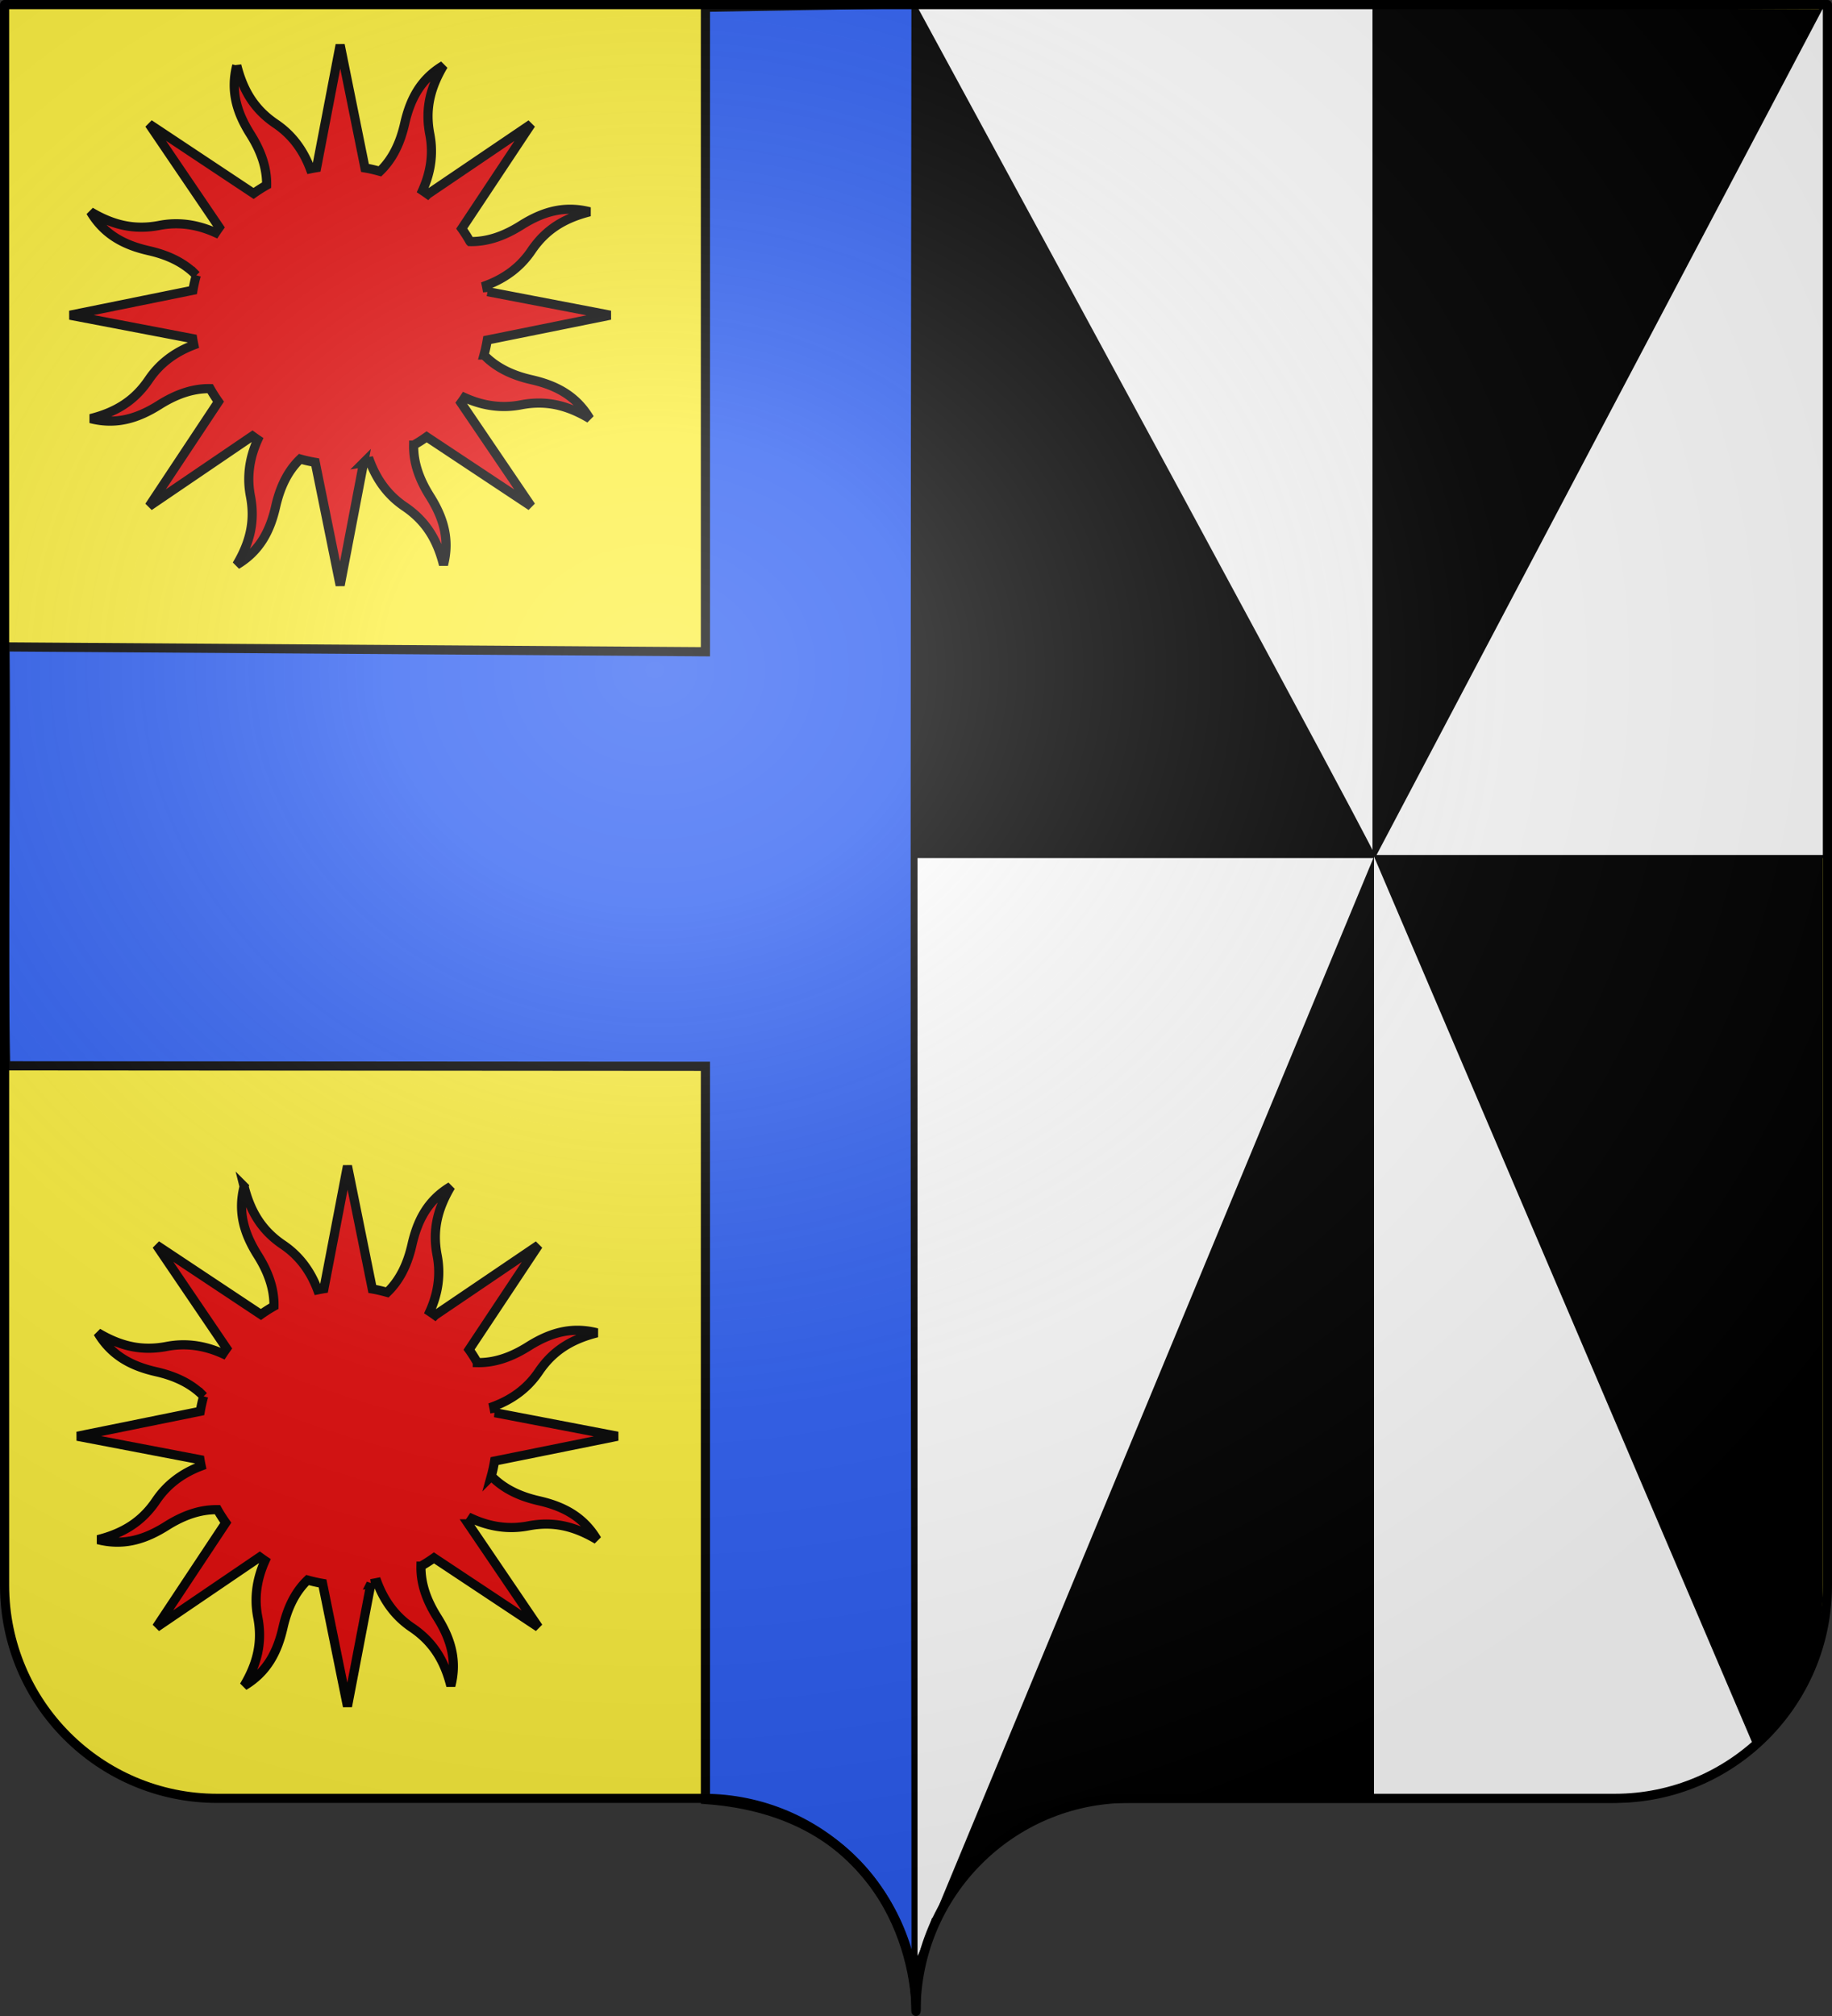
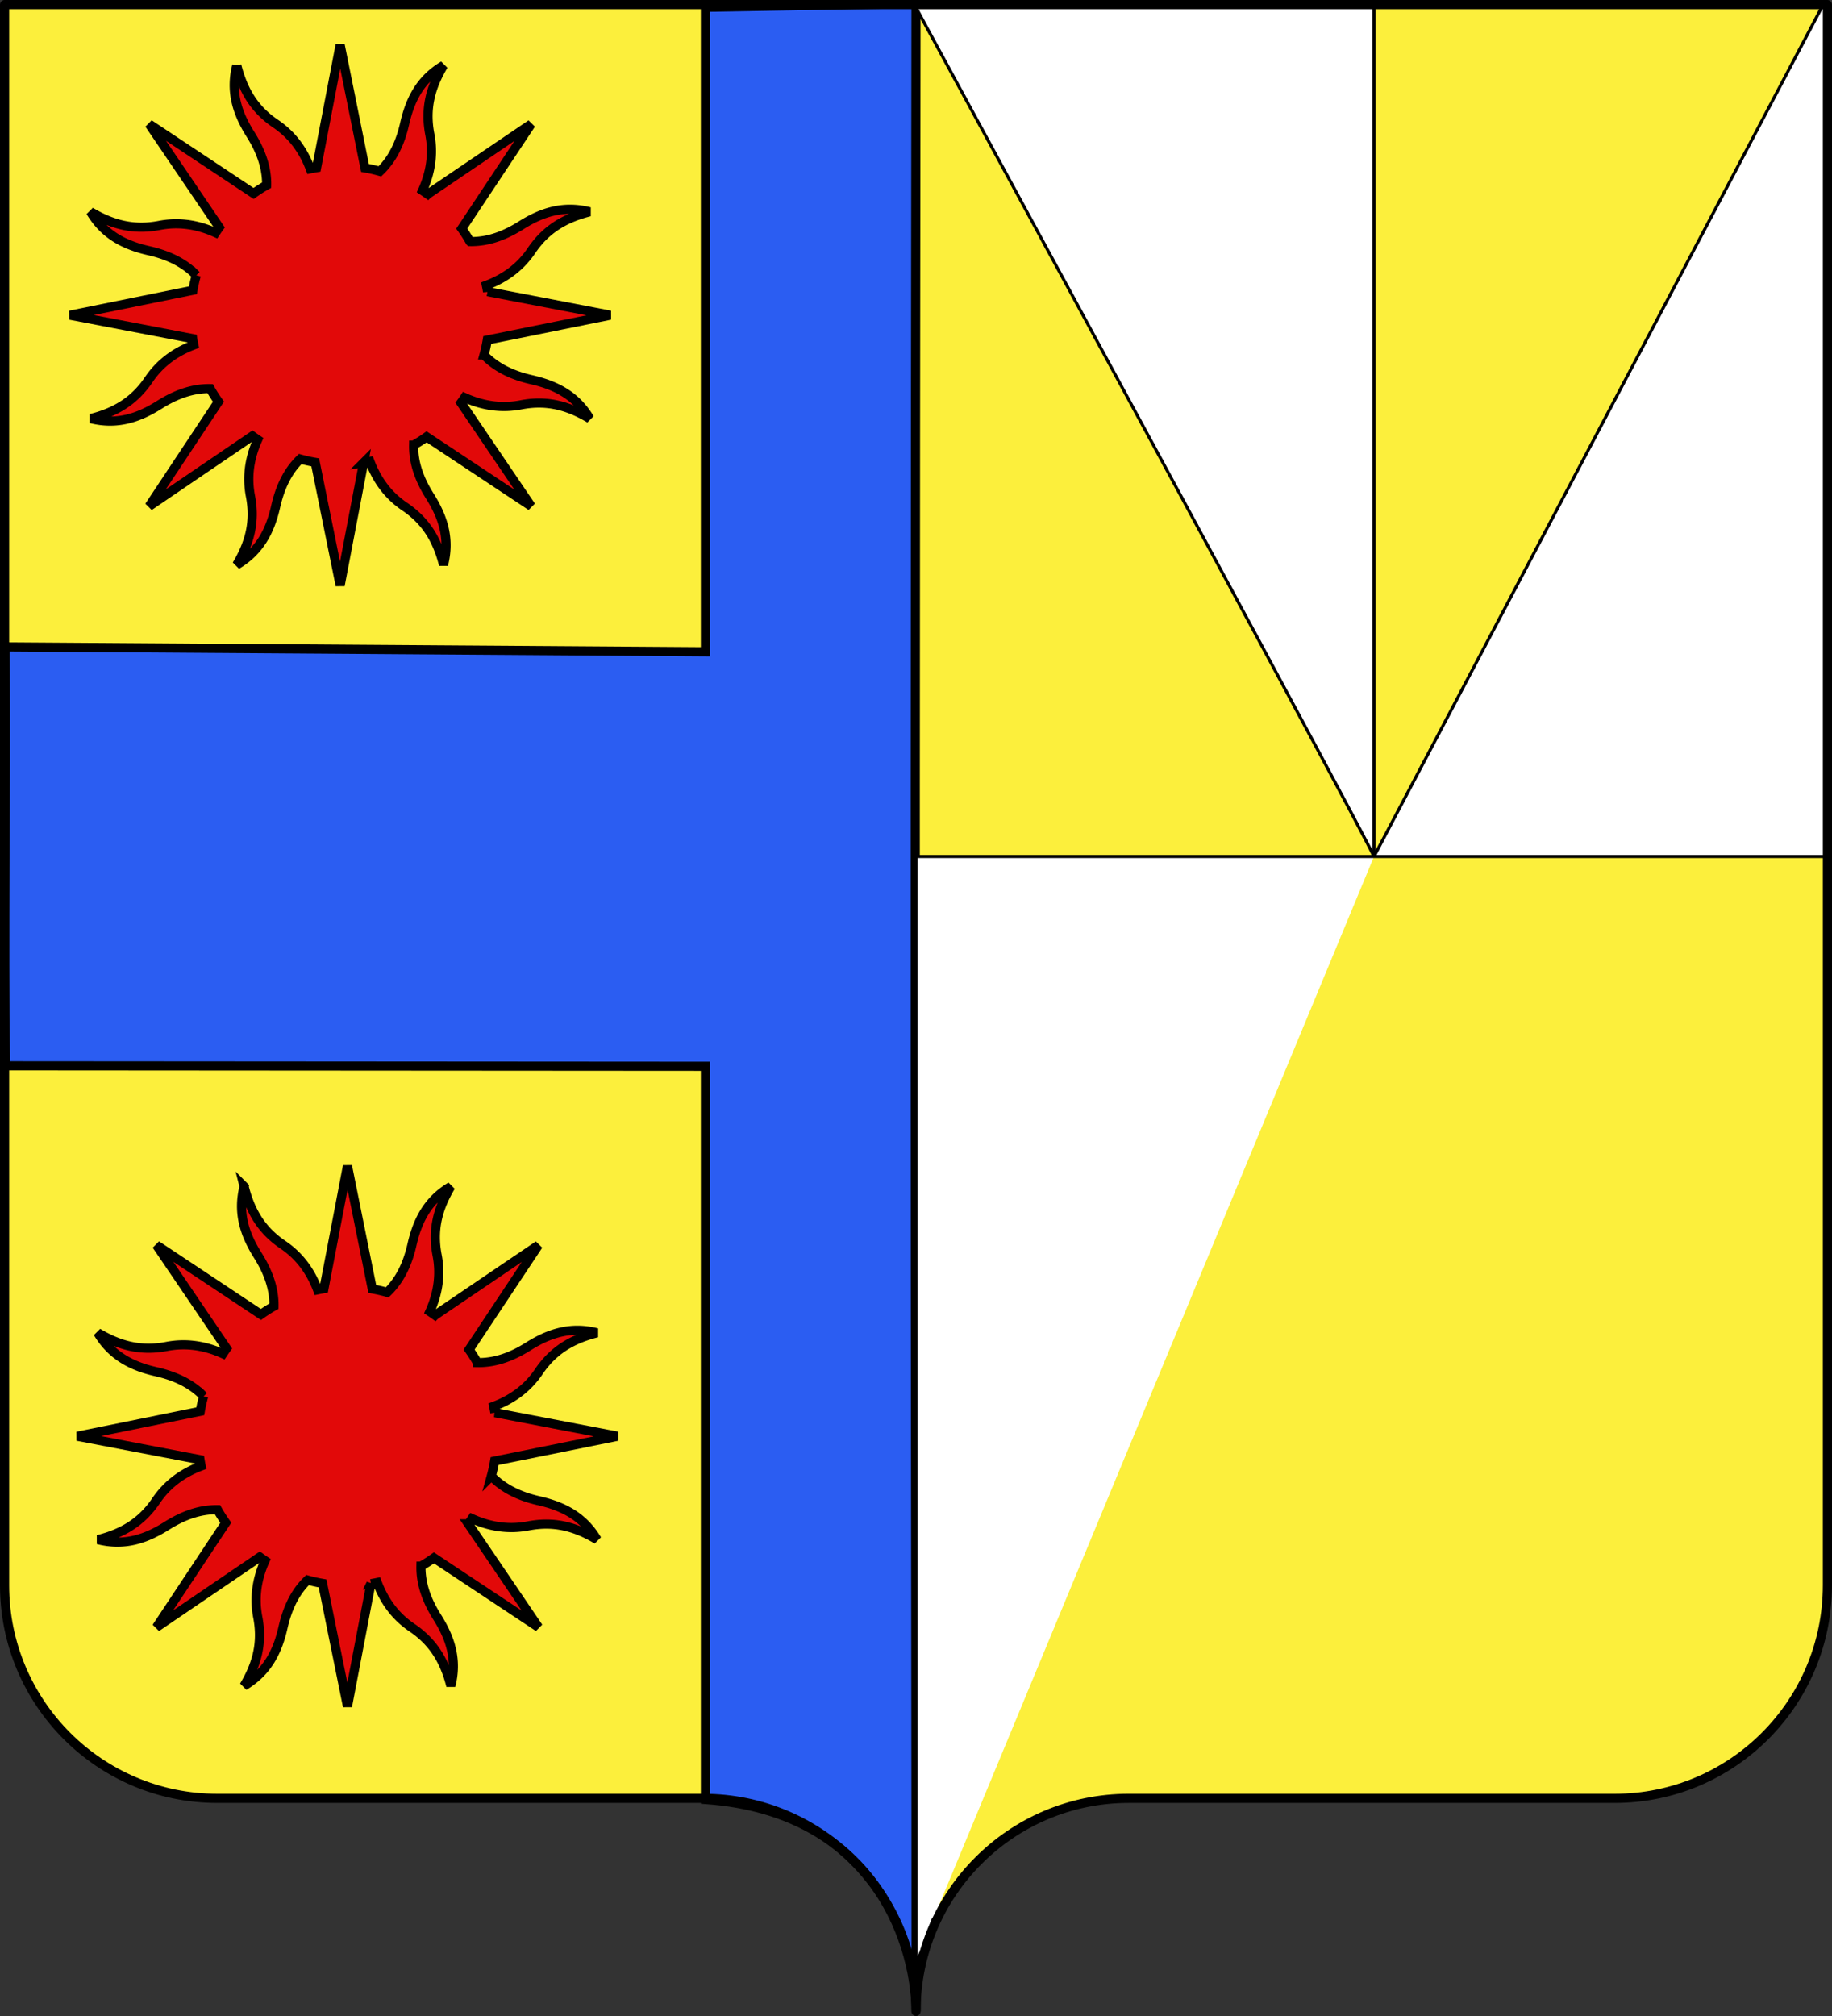
<svg xmlns="http://www.w3.org/2000/svg" xmlns:xlink="http://www.w3.org/1999/xlink" height="660" width="600" version="1.0">
  <rect width="100%" height="100%" fill="#333333" stroke="none" />
  <defs>
    <radialGradient xlink:href="#a" id="c" gradientUnits="userSpaceOnUse" gradientTransform="matrix(1.551 0 0 1.35 -227.894 -51.264)" cx="285.186" cy="200.448" fx="285.186" fy="200.448" r="300" />
    <linearGradient id="a">
      <stop style="stop-color:white;stop-opacity:.314" offset="0" />
      <stop offset=".19" style="stop-color:white;stop-opacity:.251" />
      <stop style="stop-color:#6b6b6b;stop-opacity:.125" offset=".6" />
      <stop style="stop-color:black;stop-opacity:.125" offset="1" />
    </linearGradient>
  </defs>
  <path style="fill:#fcef3c;fill-opacity:1;fill-rule:nonzero;stroke:none;stroke-width:5;stroke-linecap:round;stroke-linejoin:round;stroke-miterlimit:4;stroke-dashoffset:0;stroke-opacity:1" d="M300 658.5c0-38.505 31.203-69.754 69.65-69.754h159.2c38.447 0 69.65-31.25 69.65-69.754V1.5H1.5v517.492c0 38.504 31.203 69.754 69.65 69.754h159.2c38.447 0 69.65 31.25 69.65 69.753z" />
-   <path style="fill:#000;fill-opacity:1;fill-rule:nonzero;stroke:none;stroke-width:5;stroke-linecap:round;stroke-linejoin:round;stroke-miterlimit:4;stroke-dashoffset:0;stroke-opacity:1" d="M298.5 660c0-38.504 31.203-69.754 69.65-69.754h159.2c38.447 0 69.65-31.25 69.65-69.753V3L300 1.8c0 361.122 0 507.24-1.5 658.2z" />
  <g style="fill:#2b5df2;stroke:#000;stroke-opacity:1;stroke-width:3;stroke-miterlimit:4;stroke-dasharray:none">
    <g style="fill:#2b5df2;stroke:#000;stroke-opacity:1;stroke-width:3;stroke-miterlimit:4;stroke-dasharray:none">
      <g style="display:inline;fill:#2b5df2;stroke:#000;stroke-opacity:1;stroke-width:3;stroke-miterlimit:4;stroke-dasharray:none">
        <g style="stroke:#000;stroke-opacity:1;stroke-width:3;stroke-miterlimit:4;stroke-dasharray:none;fill:#e20909">
          <g transform="matrix(.754 0 0 .754 -278.76 42.326)" style="opacity:1;display:inline;stroke:#000;stroke-opacity:1;stroke-width:3.977;stroke-miterlimit:4;stroke-dasharray:none;fill:#e20909">
            <path style="opacity:1;fill:#e20909;fill-opacity:1;fill-rule:nonzero;stroke:#000;stroke-width:3.977;stroke-linecap:butt;stroke-linejoin:miter;marker:none;marker-start:none;marker-mid:none;marker-end:none;stroke-miterlimit:4;stroke-dasharray:none;stroke-dashoffset:0;stroke-opacity:1;visibility:visible;display:inline;overflow:visible" d="M472.56-27.698c-2.936 11.482.3 20.935 5.912 29.841 4.339 6.887 7.19 14.227 7.054 22.113a64.27 64.27 0 0 0-5.673 3.603L434.505-2.26l30.445 44.848c-.547.755-1.08 1.54-1.594 2.316-8.635-3.89-16.74-4.66-24.465-3.167-10.92 2.113-20.19-.174-29.87-5.944 6.043 10.195 15.059 14.588 25.325 16.918 7.954 1.806 15.143 4.974 20.63 10.668a64.935 64.935 0 0 0-1.465 6.518L400.133 80.72l53.258 10.185c.146.916.322 1.83.51 2.744-8.86 3.352-15.158 8.526-19.564 15.046-6.228 9.214-14.356 14.155-25.281 16.92 11.482 2.936 20.918-.338 29.825-5.95 6.887-4.339 14.227-7.19 22.112-7.054a64.27 64.27 0 0 0 3.604 5.673l-30.105 45.386 44.87-30.498c.75.542 1.509 1.1 2.279 1.609-3.89 8.635-4.645 16.779-3.151 24.503 2.112 10.92-.19 20.152-5.96 29.832 10.195-6.043 14.588-15.059 16.918-25.324 1.805-7.954 4.973-15.144 10.667-20.63 2.15.598 4.311 1.088 6.519 1.464l10.824 53.378 10.184-53.258a64.39 64.39 0 0 0 2.745-.51c3.35 8.862 8.527 15.16 15.045 19.565 9.215 6.227 14.155 14.356 16.92 25.28 2.937-11.482-.338-20.918-5.949-29.825-4.347-6.9-7.167-14.218-7.016-22.128a64.267 64.267 0 0 0 5.634-3.588l45.387 30.105-30.46-44.886a65.77 65.77 0 0 0 1.57-2.263c8.638 3.901 16.776 4.646 24.504 3.151 10.92-2.112 20.151.19 29.832 5.96-6.043-10.195-15.043-14.55-25.309-16.88-7.945-1.803-15.127-5.032-20.608-10.72a64.716 64.716 0 0 0 1.427-6.503l53.394-10.786-53.274-10.223a64.428 64.428 0 0 0-.51-2.745c8.867-3.349 15.157-8.524 19.564-15.045 6.228-9.215 14.372-14.117 25.297-16.883-11.482-2.936-20.935.3-29.841 5.912-6.9 4.347-14.218 7.167-22.128 7.016a64.275 64.275 0 0 0-3.588-5.634l30.12-45.349-44.901 30.422a65.786 65.786 0 0 0-2.263-1.57c3.896-8.633 4.661-16.741 3.167-24.466-2.113-10.919.174-20.19 5.944-29.87-10.195 6.043-14.55 15.043-16.88 25.309-1.807 7.963-5.03 15.176-10.744 20.662-2.135-.593-4.288-1.108-6.48-1.48L517.455-36.62l-10.223 53.273c-.916.146-1.83.323-2.744.51-3.352-8.862-8.525-15.157-15.046-19.564-9.214-6.228-14.117-14.372-16.882-25.297z" id="b" />
            <use xlink:href="#b" transform="translate(3.181 486.746)" width="600" height="660" style="fill:#e20909;stroke:#000;stroke-opacity:1;stroke-width:3.977;stroke-miterlimit:4;stroke-dasharray:none" />
          </g>
        </g>
      </g>
      <g style="display:inline;fill:#2b5df2;stroke:#000;stroke-opacity:1;stroke-width:3;stroke-miterlimit:4;stroke-dasharray:none">
        <g style="fill:#2b5df2;stroke:#000;stroke-opacity:1;stroke-width:3;stroke-miterlimit:4;stroke-dasharray:none">
          <path style="fill:#2b5df2;fill-opacity:1;fill-rule:evenodd;stroke:#000;stroke-width:3;stroke-linecap:butt;stroke-linejoin:miter;stroke-miterlimit:4;stroke-dasharray:none;stroke-opacity:1" d="M426.67 65.521v210.987l-229.373-1.587c.528 52.669-.743 92.256.198 137.144l229.175.158v240.032c57.848 4.085 68.996 50.503 68.996 69.382-.03-189.159-.616-232.08-.03-657.316l-68.966 1.2z" transform="translate(-195.637 -63.137)" />
        </g>
      </g>
    </g>
  </g>
  <path style="fill:#fff;fill-rule:evenodd;stroke:#000;stroke-width:1px;stroke-linecap:butt;stroke-linejoin:miter;stroke-opacity:1" d="M300 2.492C450 278.336 450 280.41 450 280.41V.905M598.068-.316 450 280.41h149.289M450 280.41H300v360.086c0 4.937 5.751-12.456 5.751-12.456" />
-   <path style="fill:#fff;fill-opacity:1;fill-rule:evenodd;stroke:none" d="M450 589.338V280.41l124.704 292.044c-24.339 15.007-41.168 16.209-41.168 16.209" />
-   <path style="fill:url(#c);fill-opacity:1;fill-rule:evenodd;stroke:none;stroke-width:3;stroke-linecap:butt;stroke-linejoin:miter;stroke-miterlimit:4;stroke-dasharray:none;stroke-opacity:1" d="M1.5 1.5V518.99c0 38.505 31.203 69.755 69.65 69.755h159.2c38.447 0 69.65 31.25 69.65 69.754 0-38.504 31.203-69.754 69.65-69.754h159.2c38.447 0 69.65-31.25 69.65-69.755V1.5H1.5z" />
  <path style="fill:none;fill-opacity:1;fill-rule:nonzero;stroke:#000;stroke-width:3;stroke-linecap:round;stroke-linejoin:round;stroke-miterlimit:4;stroke-dasharray:none;stroke-dashoffset:0;stroke-opacity:1" d="M300 658.5c0-38.504 31.203-69.754 69.65-69.754h159.2c38.447 0 69.65-31.25 69.65-69.753V1.5H1.5v517.493c0 38.504 31.203 69.753 69.65 69.753h159.2c38.447 0 69.65 31.25 69.65 69.754z" />
</svg>